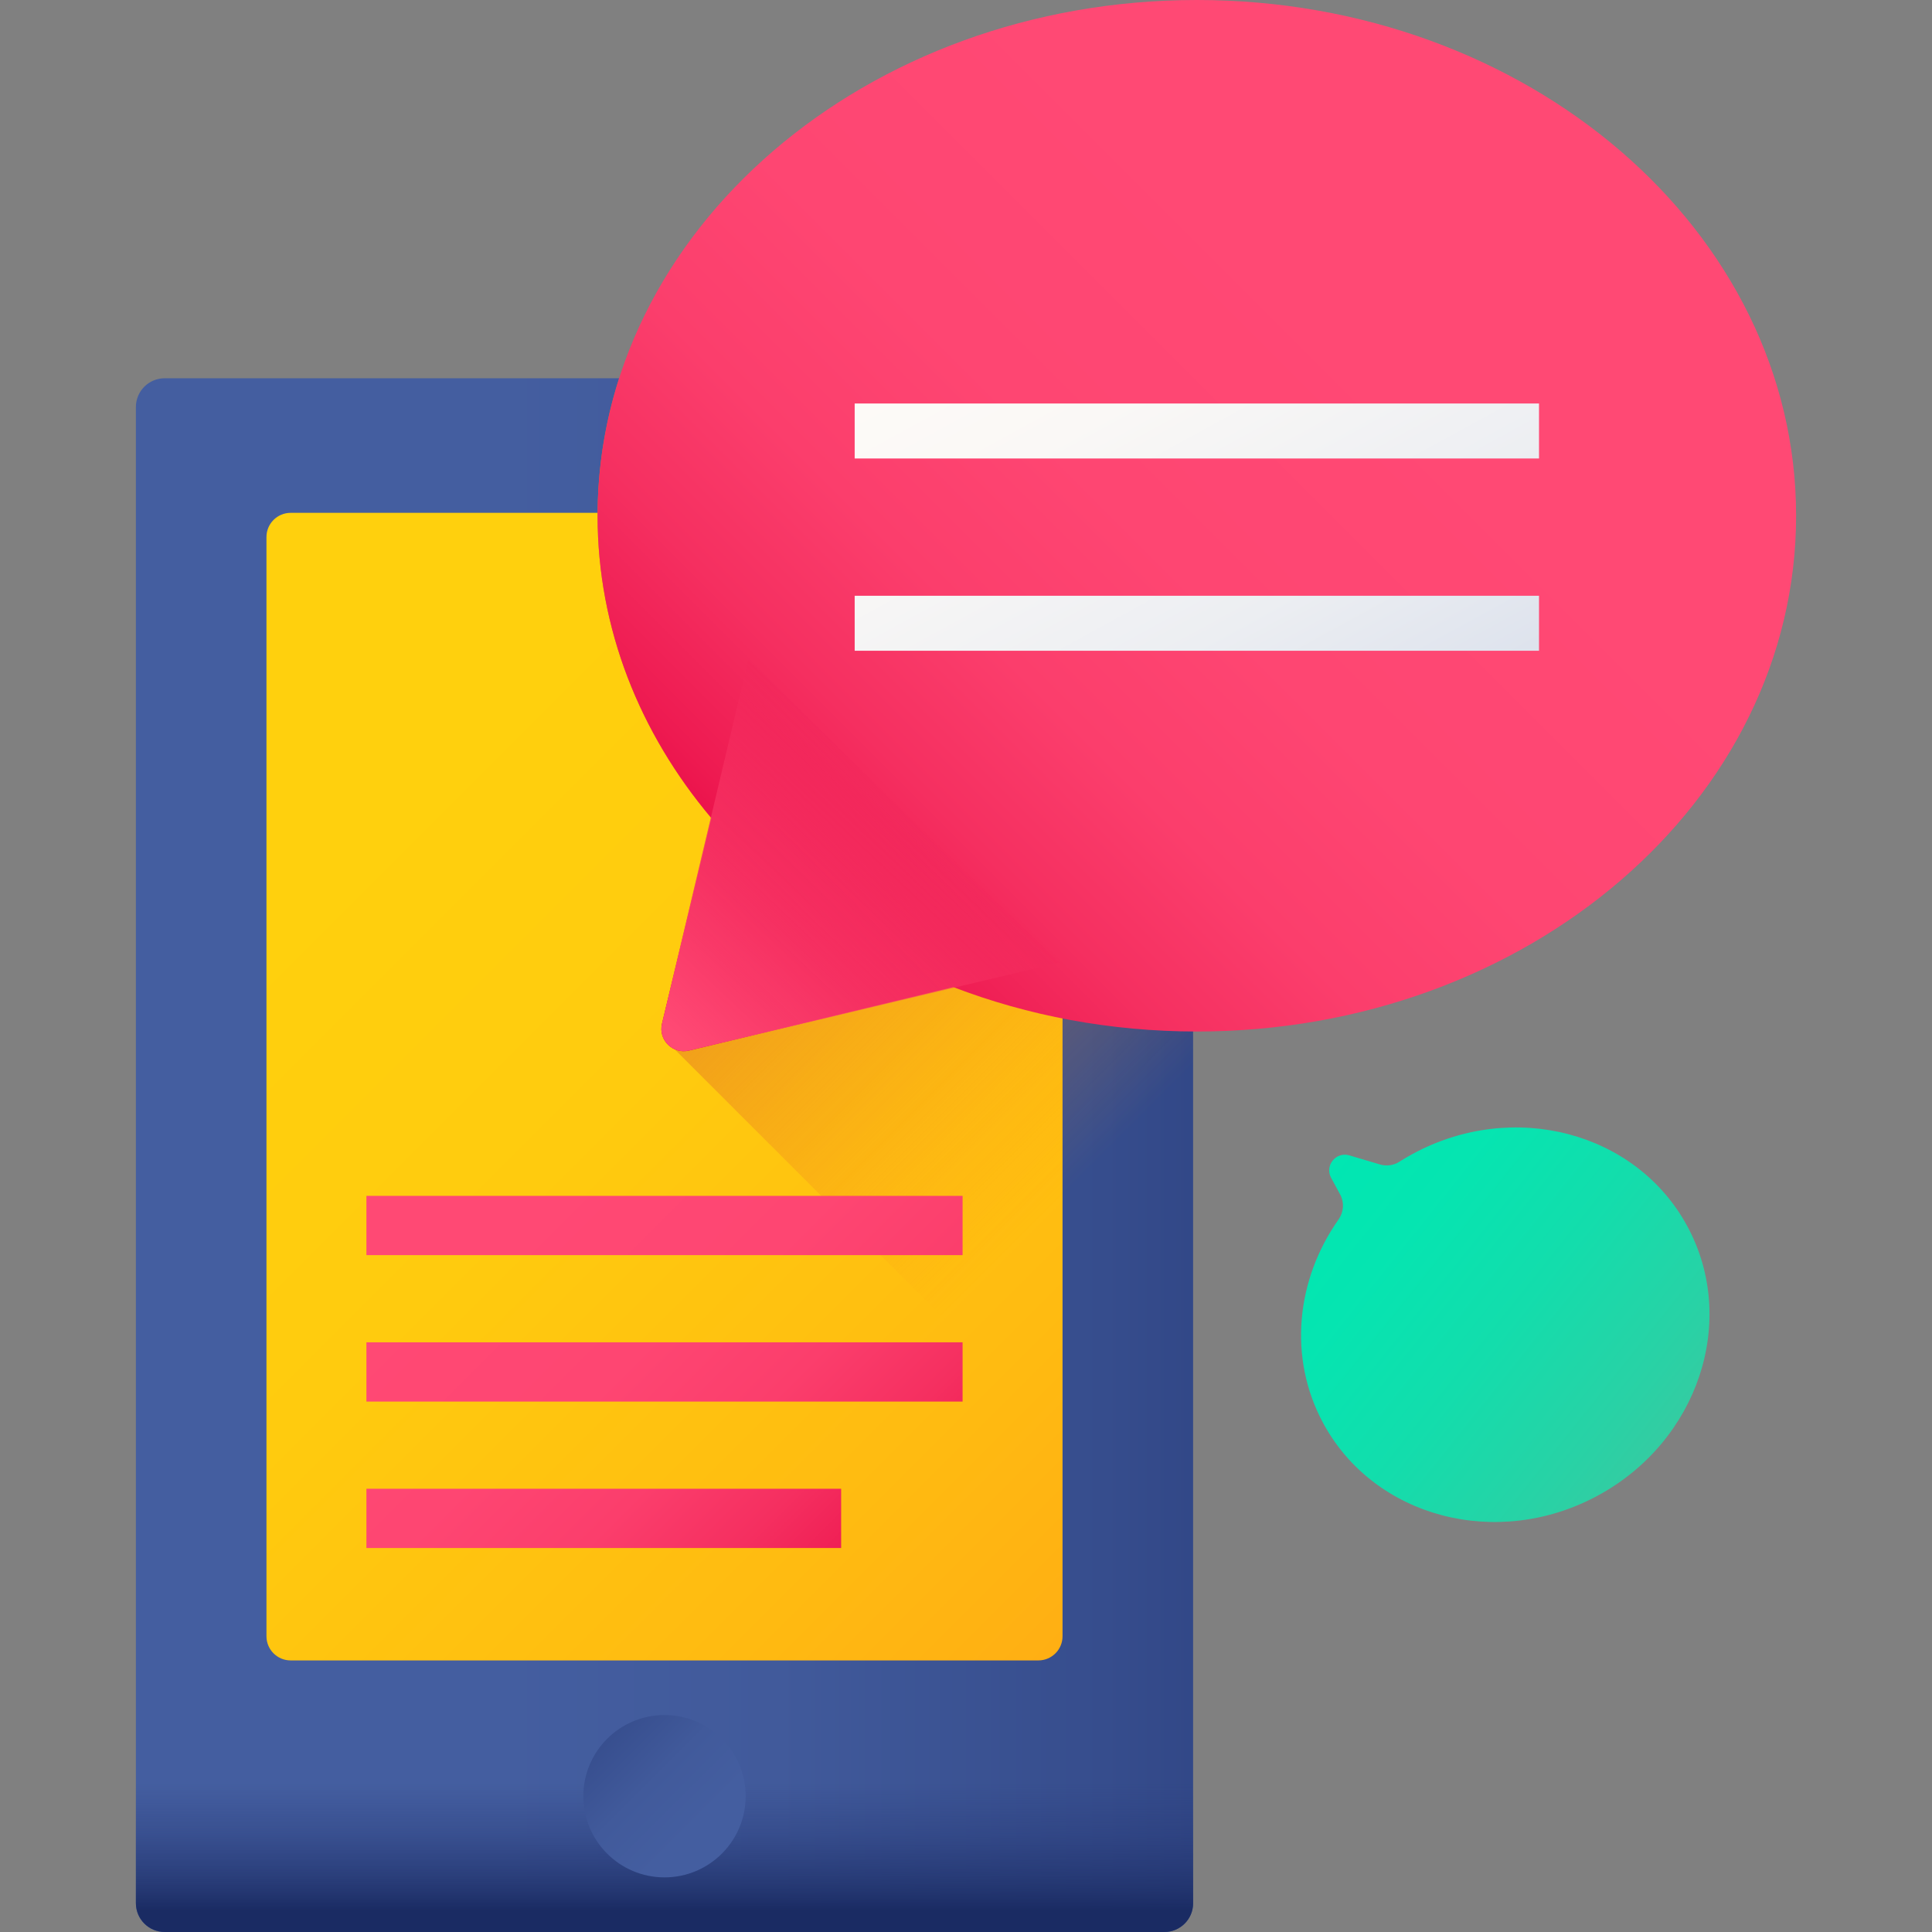
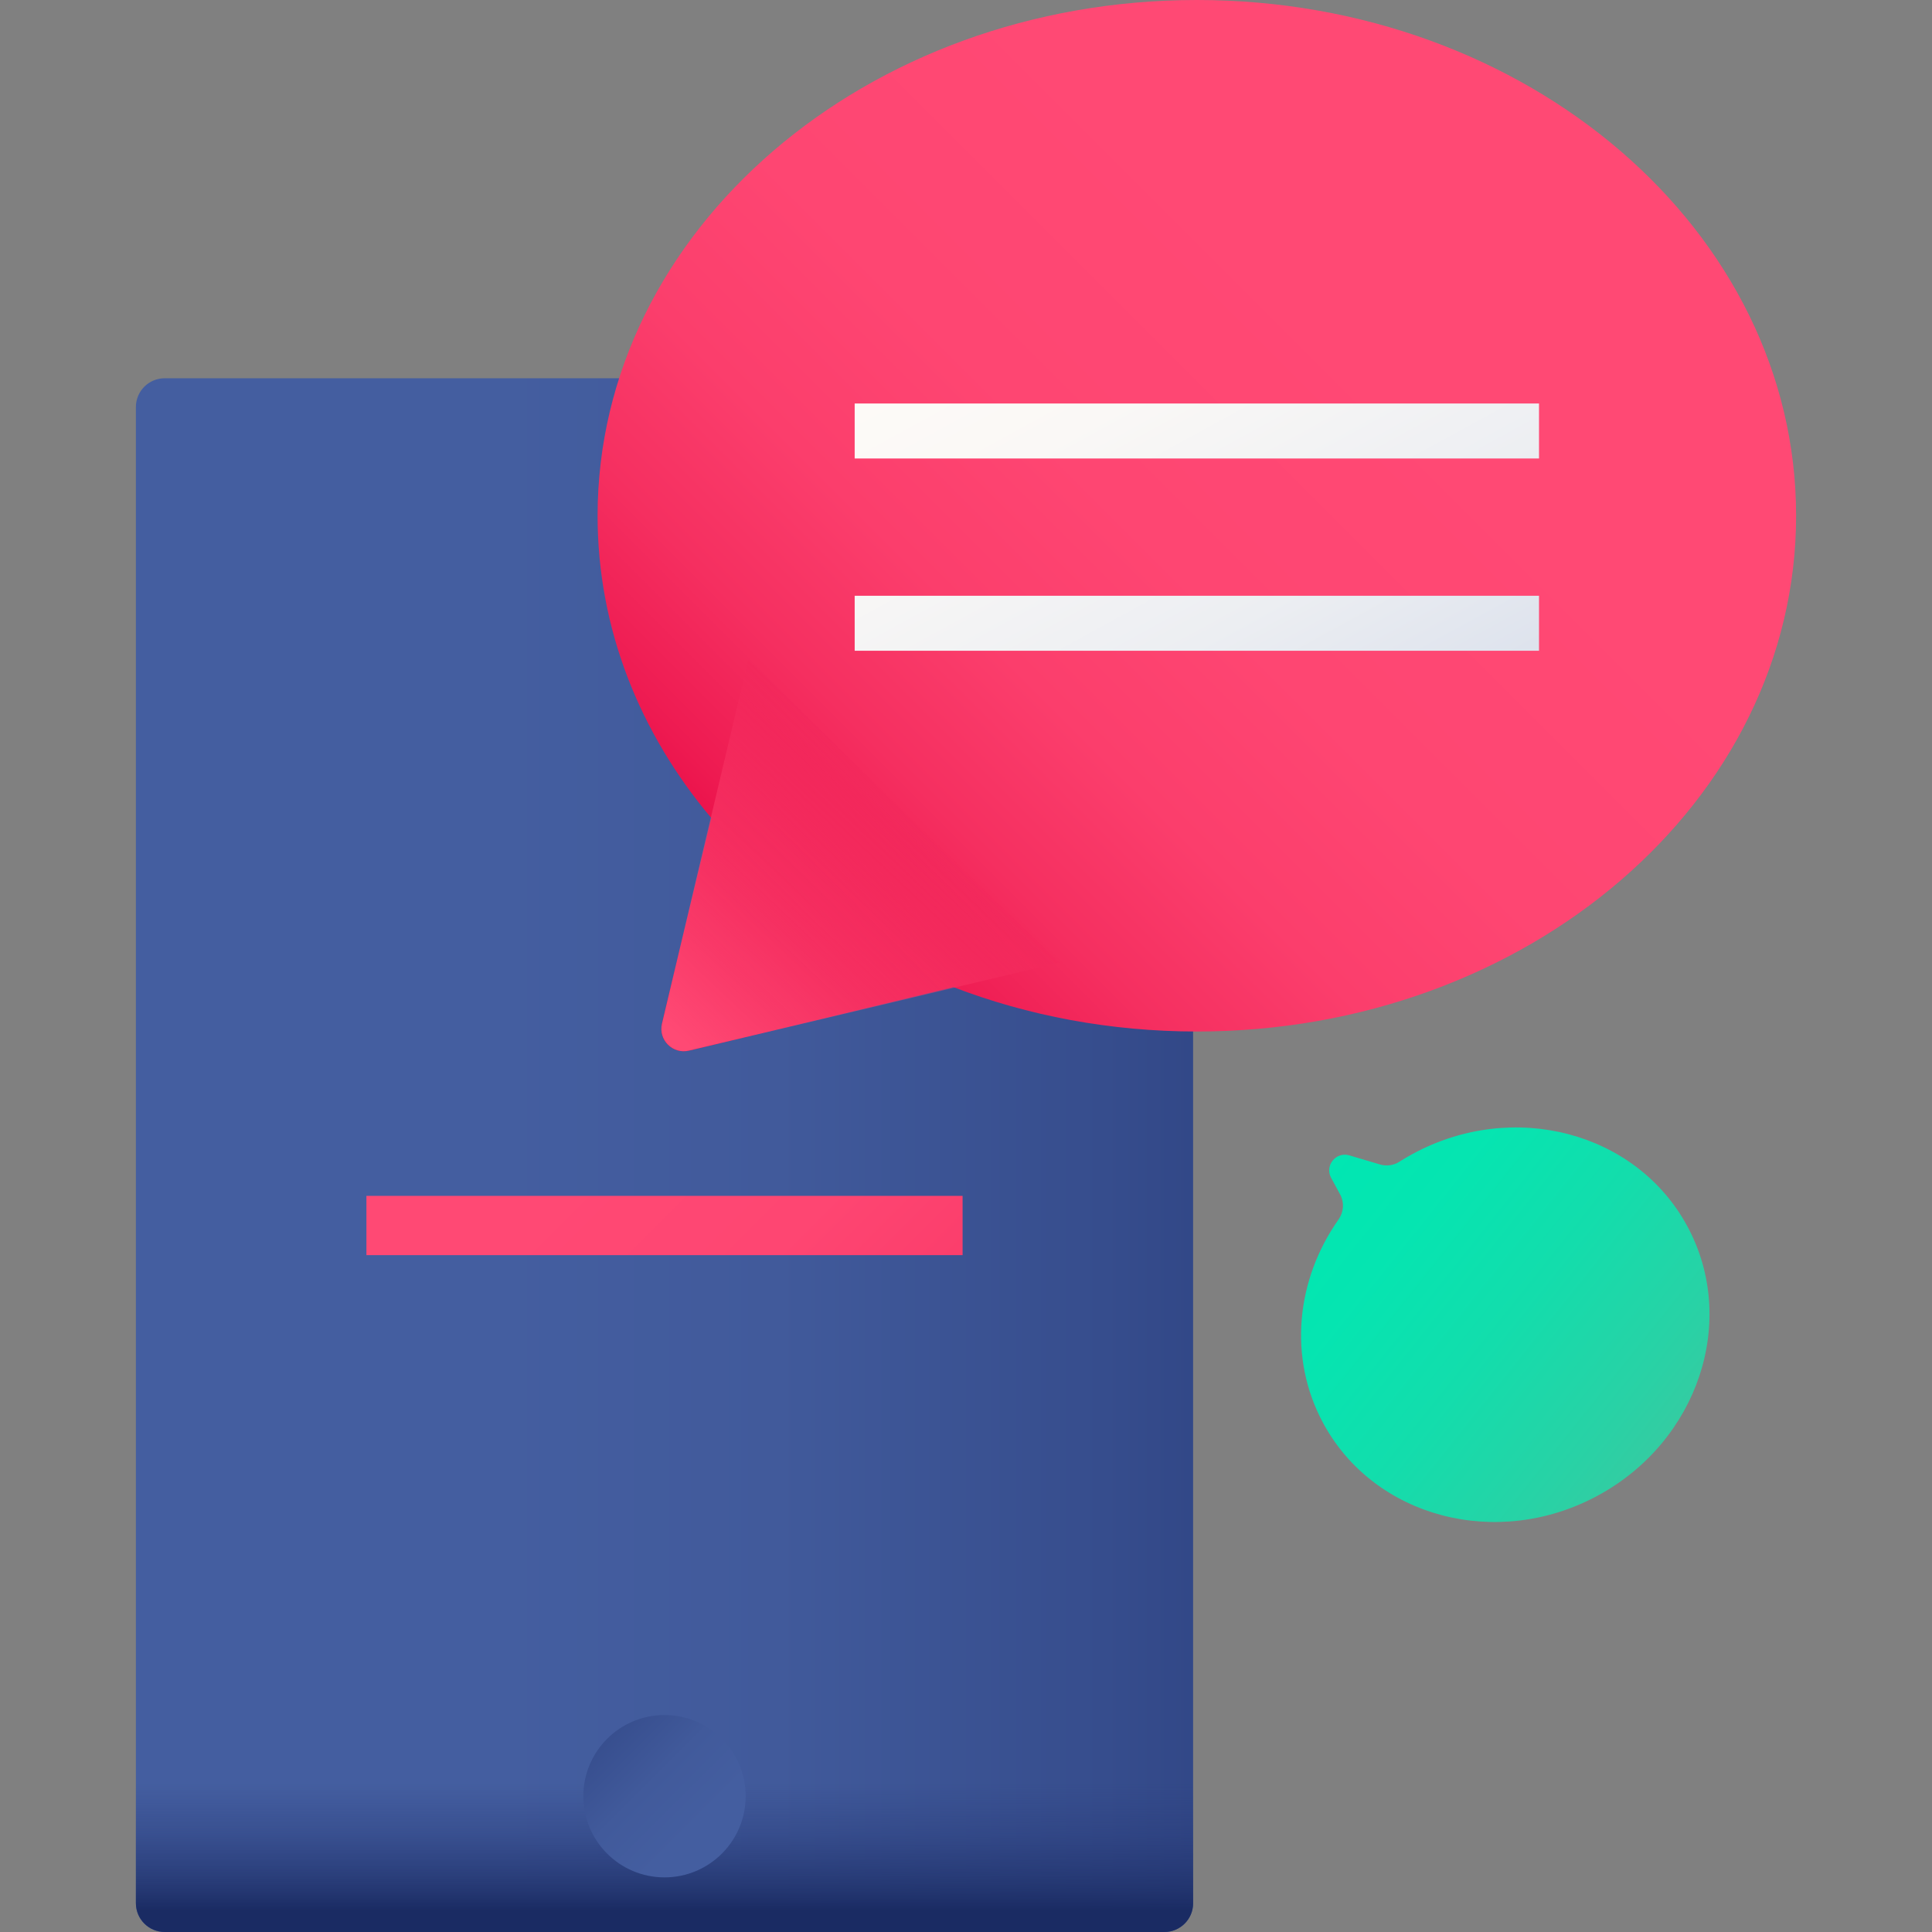
<svg xmlns="http://www.w3.org/2000/svg" id="Capa_1" x="0px" y="0px" viewBox="0 0 510 510" style="enable-background:new 0 0 510 510;" xml:space="preserve">
  <rect x="0" y="0" width="510" height="510" fill="#808080" stroke="none" />
  <g>
    <g>
      <linearGradient id="SVGID_1_" gradientUnits="userSpaceOnUse" x1="129.767" y1="304.927" x2="363.208" y2="304.927">
        <stop offset="0" style="stop-color:#445EA0" />
        <stop offset="0.322" style="stop-color:#415A9B" />
        <stop offset="0.693" style="stop-color:#364D8D" />
        <stop offset="1" style="stop-color:#2A3D7C" />
      </linearGradient>
      <path style="fill:url(#SVGID_1_);" d="M307.359,510H43.464c-4.192,0-7.591-3.399-7.591-7.591V107.444   c0-4.192,3.399-7.591,7.591-7.591h263.895c4.192,0,7.591,3.399,7.591,7.591v394.965C314.95,506.601,311.552,510,307.359,510z" />
      <linearGradient id="SVGID_2_" gradientUnits="userSpaceOnUse" x1="175.412" y1="470.739" x2="175.412" y2="504.288">
        <stop offset="0" style="stop-color:#2A3D7C;stop-opacity:0" />
        <stop offset="0.395" style="stop-color:#273A77;stop-opacity:0.395" />
        <stop offset="0.85" style="stop-color:#1E3069;stop-opacity:0.85" />
        <stop offset="1" style="stop-color:#1A2B63" />
      </linearGradient>
      <path style="fill:url(#SVGID_2_);" d="M35.873,438.31v64.099c0,4.192,3.399,7.591,7.591,7.591h263.896   c4.192,0,7.591-3.399,7.591-7.591V438.31H35.873z" />
      <linearGradient id="SVGID_3_" gradientUnits="userSpaceOnUse" x1="103.179" y1="214.613" x2="389.419" y2="500.853">
        <stop offset="0" style="stop-color:#FFD00D" />
        <stop offset="0.238" style="stop-color:#FFCB0E" />
        <stop offset="0.535" style="stop-color:#FFBB11" />
        <stop offset="0.863" style="stop-color:#FFA215" />
        <stop offset="1" style="stop-color:#FF9517" />
      </linearGradient>
-       <path style="fill:url(#SVGID_3_);" d="M274.101,438.31H76.722c-3.524,0-6.382-2.857-6.382-6.382V141.762   c0-3.524,2.857-6.382,6.382-6.382h197.379c3.525,0,6.382,2.857,6.382,6.382v290.166   C280.483,435.453,277.625,438.31,274.101,438.31z" />
      <linearGradient id="SVGID_4_" gradientUnits="userSpaceOnUse" x1="321.392" y1="274.608" x2="192.361" y2="145.578">
        <stop offset="0" style="stop-color:#FF9517;stop-opacity:0" />
        <stop offset="0.307" style="stop-color:#EE8421;stop-opacity:0.307" />
        <stop offset="0.678" style="stop-color:#E07728;stop-opacity:0.678" />
        <stop offset="1" style="stop-color:#DB722B" />
      </linearGradient>
-       <path style="fill:url(#SVGID_4_);" d="M314.95,137.564c0-20.827-16.884-37.71-37.711-37.71H163.441   c-3.705,11.556-5.693,23.724-5.693,36.293c0,29.748,11.095,57.261,29.905,79.659l-12.898,54.4   c-0.129,0.536-0.181,1.066-0.166,1.58c0.069,2.302,1.497,4.294,3.498,5.196L314.95,413.845V137.564z" />
      <g>
        <linearGradient id="SVGID_5_" gradientUnits="userSpaceOnUse" x1="155.258" y1="303.349" x2="272.407" y2="420.497">
          <stop offset="0" style="stop-color:#FF4974" />
          <stop offset="0.326" style="stop-color:#FE4672" />
          <stop offset="0.532" style="stop-color:#FB3E6C" />
          <stop offset="0.705" style="stop-color:#F52F60" />
          <stop offset="0.859" style="stop-color:#EE1A51" />
          <stop offset="1" style="stop-color:#E4003D" />
        </linearGradient>
        <rect x="96.725" y="315.68" style="fill:url(#SVGID_5_);" width="157.374" height="15.644" />
        <linearGradient id="SVGID_6_" gradientUnits="userSpaceOnUse" x1="130.939" y1="317.685" x2="248.087" y2="434.834">
          <stop offset="0" style="stop-color:#FF4974" />
          <stop offset="0.326" style="stop-color:#FE4672" />
          <stop offset="0.532" style="stop-color:#FB3E6C" />
          <stop offset="0.705" style="stop-color:#F52F60" />
          <stop offset="0.859" style="stop-color:#EE1A51" />
          <stop offset="1" style="stop-color:#E4003D" />
        </linearGradient>
-         <rect x="96.725" y="354.337" style="fill:url(#SVGID_6_);" width="157.374" height="15.644" />
        <linearGradient id="SVGID_7_" gradientUnits="userSpaceOnUse" x1="98.753" y1="340.185" x2="215.222" y2="456.654">
          <stop offset="0" style="stop-color:#FF4974" />
          <stop offset="0.326" style="stop-color:#FE4672" />
          <stop offset="0.532" style="stop-color:#FB3E6C" />
          <stop offset="0.705" style="stop-color:#F52F60" />
          <stop offset="0.859" style="stop-color:#EE1A51" />
          <stop offset="1" style="stop-color:#E4003D" />
        </linearGradient>
-         <rect x="96.725" y="392.993" style="fill:url(#SVGID_7_);" width="125.317" height="15.644" />
      </g>
      <linearGradient id="SVGID_8_" gradientUnits="userSpaceOnUse" x1="183.485" y1="482.228" x2="147.666" y2="446.41">
        <stop offset="0" style="stop-color:#445EA0" />
        <stop offset="0.322" style="stop-color:#415A9B" />
        <stop offset="0.693" style="stop-color:#364D8D" />
        <stop offset="1" style="stop-color:#2A3D7C" />
      </linearGradient>
      <circle style="fill:url(#SVGID_8_);" cx="175.412" cy="474.155" r="21.425" />
    </g>
    <g>
      <linearGradient id="SVGID_9_" gradientUnits="userSpaceOnUse" x1="384.911" y1="91.201" x2="551.408" y2="257.698" gradientTransform="matrix(-1 0 0 1 745.794 0)">
        <stop offset="0" style="stop-color:#FF4974" />
        <stop offset="0.326" style="stop-color:#FE4672" />
        <stop offset="0.532" style="stop-color:#FB3E6C" />
        <stop offset="0.705" style="stop-color:#F52F60" />
        <stop offset="0.859" style="stop-color:#EE1A51" />
        <stop offset="1" style="stop-color:#E4003D" />
      </linearGradient>
      <path style="fill:url(#SVGID_9_);" d="M187.786,215.966c-18.891-22.427-30.038-50.001-30.038-79.82   C157.748,60.955,228.572,0,315.937,0c87.366,0,158.189,60.955,158.189,136.147c0,75.192-70.824,136.147-158.189,136.147   c-22.895,0-44.651-4.193-64.297-11.724l-69.762,16.76c-4.289,1.03-8.154-2.834-7.123-7.123L187.786,215.966z" />
      <linearGradient id="SVGID_10_" gradientUnits="userSpaceOnUse" x1="564.941" y1="275.36" x2="478.94" y2="184.173" gradientTransform="matrix(-1 0 0 1 745.794 0)">
        <stop offset="0" style="stop-color:#FF4974" />
        <stop offset="0.227" style="stop-color:#FD4571;stop-opacity:0.773" />
        <stop offset="0.466" style="stop-color:#F93867;stop-opacity:0.534" />
        <stop offset="0.71" style="stop-color:#F12358;stop-opacity:0.29" />
        <stop offset="0.957" style="stop-color:#E60642;stop-opacity:0.043" />
        <stop offset="1" style="stop-color:#E4003D;stop-opacity:0" />
      </linearGradient>
      <path style="fill:url(#SVGID_10_);" d="M197.523,174.177l-22.768,96.029c-1.031,4.289,2.834,8.154,7.123,7.123l97.757-23.201   L197.523,174.177z" />
    </g>
    <g>
      <linearGradient id="SVGID_11_" gradientUnits="userSpaceOnUse" x1="281.072" y1="49.967" x2="426.216" y2="315.581">
        <stop offset="0" style="stop-color:#FFFCF8" />
        <stop offset="0.188" style="stop-color:#FAF8F6" />
        <stop offset="0.404" style="stop-color:#ECEEF2" />
        <stop offset="0.635" style="stop-color:#D5DCEA" />
        <stop offset="0.875" style="stop-color:#B5C4DF" />
        <stop offset="1" style="stop-color:#A1B5D8" />
      </linearGradient>
      <rect x="225.614" y="106.514" style="fill:url(#SVGID_11_);" width="180.647" height="14.515" />
      <linearGradient id="SVGID_12_" gradientUnits="userSpaceOnUse" x1="259.715" y1="61.638" x2="404.859" y2="327.252">
        <stop offset="0" style="stop-color:#FFFCF8" />
        <stop offset="0.188" style="stop-color:#FAF8F6" />
        <stop offset="0.404" style="stop-color:#ECEEF2" />
        <stop offset="0.635" style="stop-color:#D5DCEA" />
        <stop offset="0.875" style="stop-color:#B5C4DF" />
        <stop offset="1" style="stop-color:#A1B5D8" />
      </linearGradient>
      <rect x="225.614" y="157.267" style="fill:url(#SVGID_12_);" width="180.647" height="14.515" />
    </g>
    <linearGradient id="SVGID_13_" gradientUnits="userSpaceOnUse" x1="368.982" y1="288.228" x2="418.982" y2="406.228" gradientTransform="matrix(0.879 -0.476 0.476 0.879 -116.964 229.863)">
      <stop offset="0" style="stop-color:#00E7B2" />
      <stop offset="0.246" style="stop-color:#05E5B1" />
      <stop offset="0.53" style="stop-color:#13DDAC" />
      <stop offset="0.832" style="stop-color:#2AD1A5" />
      <stop offset="1" style="stop-color:#3AC9A0" />
    </linearGradient>
    <path style="fill:url(#SVGID_13_);" d="M349.307,375.707c13.486,24.913,45.931,33.463,72.469,19.098  c26.537-14.366,37.117-46.207,23.631-71.12c-13.486-24.913-45.931-33.463-72.469-19.097c-1.232,0.667-2.429,1.371-3.591,2.111  c-1.516,0.965-3.386,1.196-5.108,0.683l-8.041-2.393c-3.529-1.05-6.566,2.69-4.813,5.928l2.386,4.408  c1.135,2.097,0.947,4.642-0.427,6.59C342.189,337.731,339.933,358.391,349.307,375.707z" />
  </g>
  <g />
  <g />
  <g />
  <g />
  <g />
  <g />
  <g />
  <g />
  <g />
  <g />
  <g />
  <g />
  <g />
  <g />
  <g />
</svg>